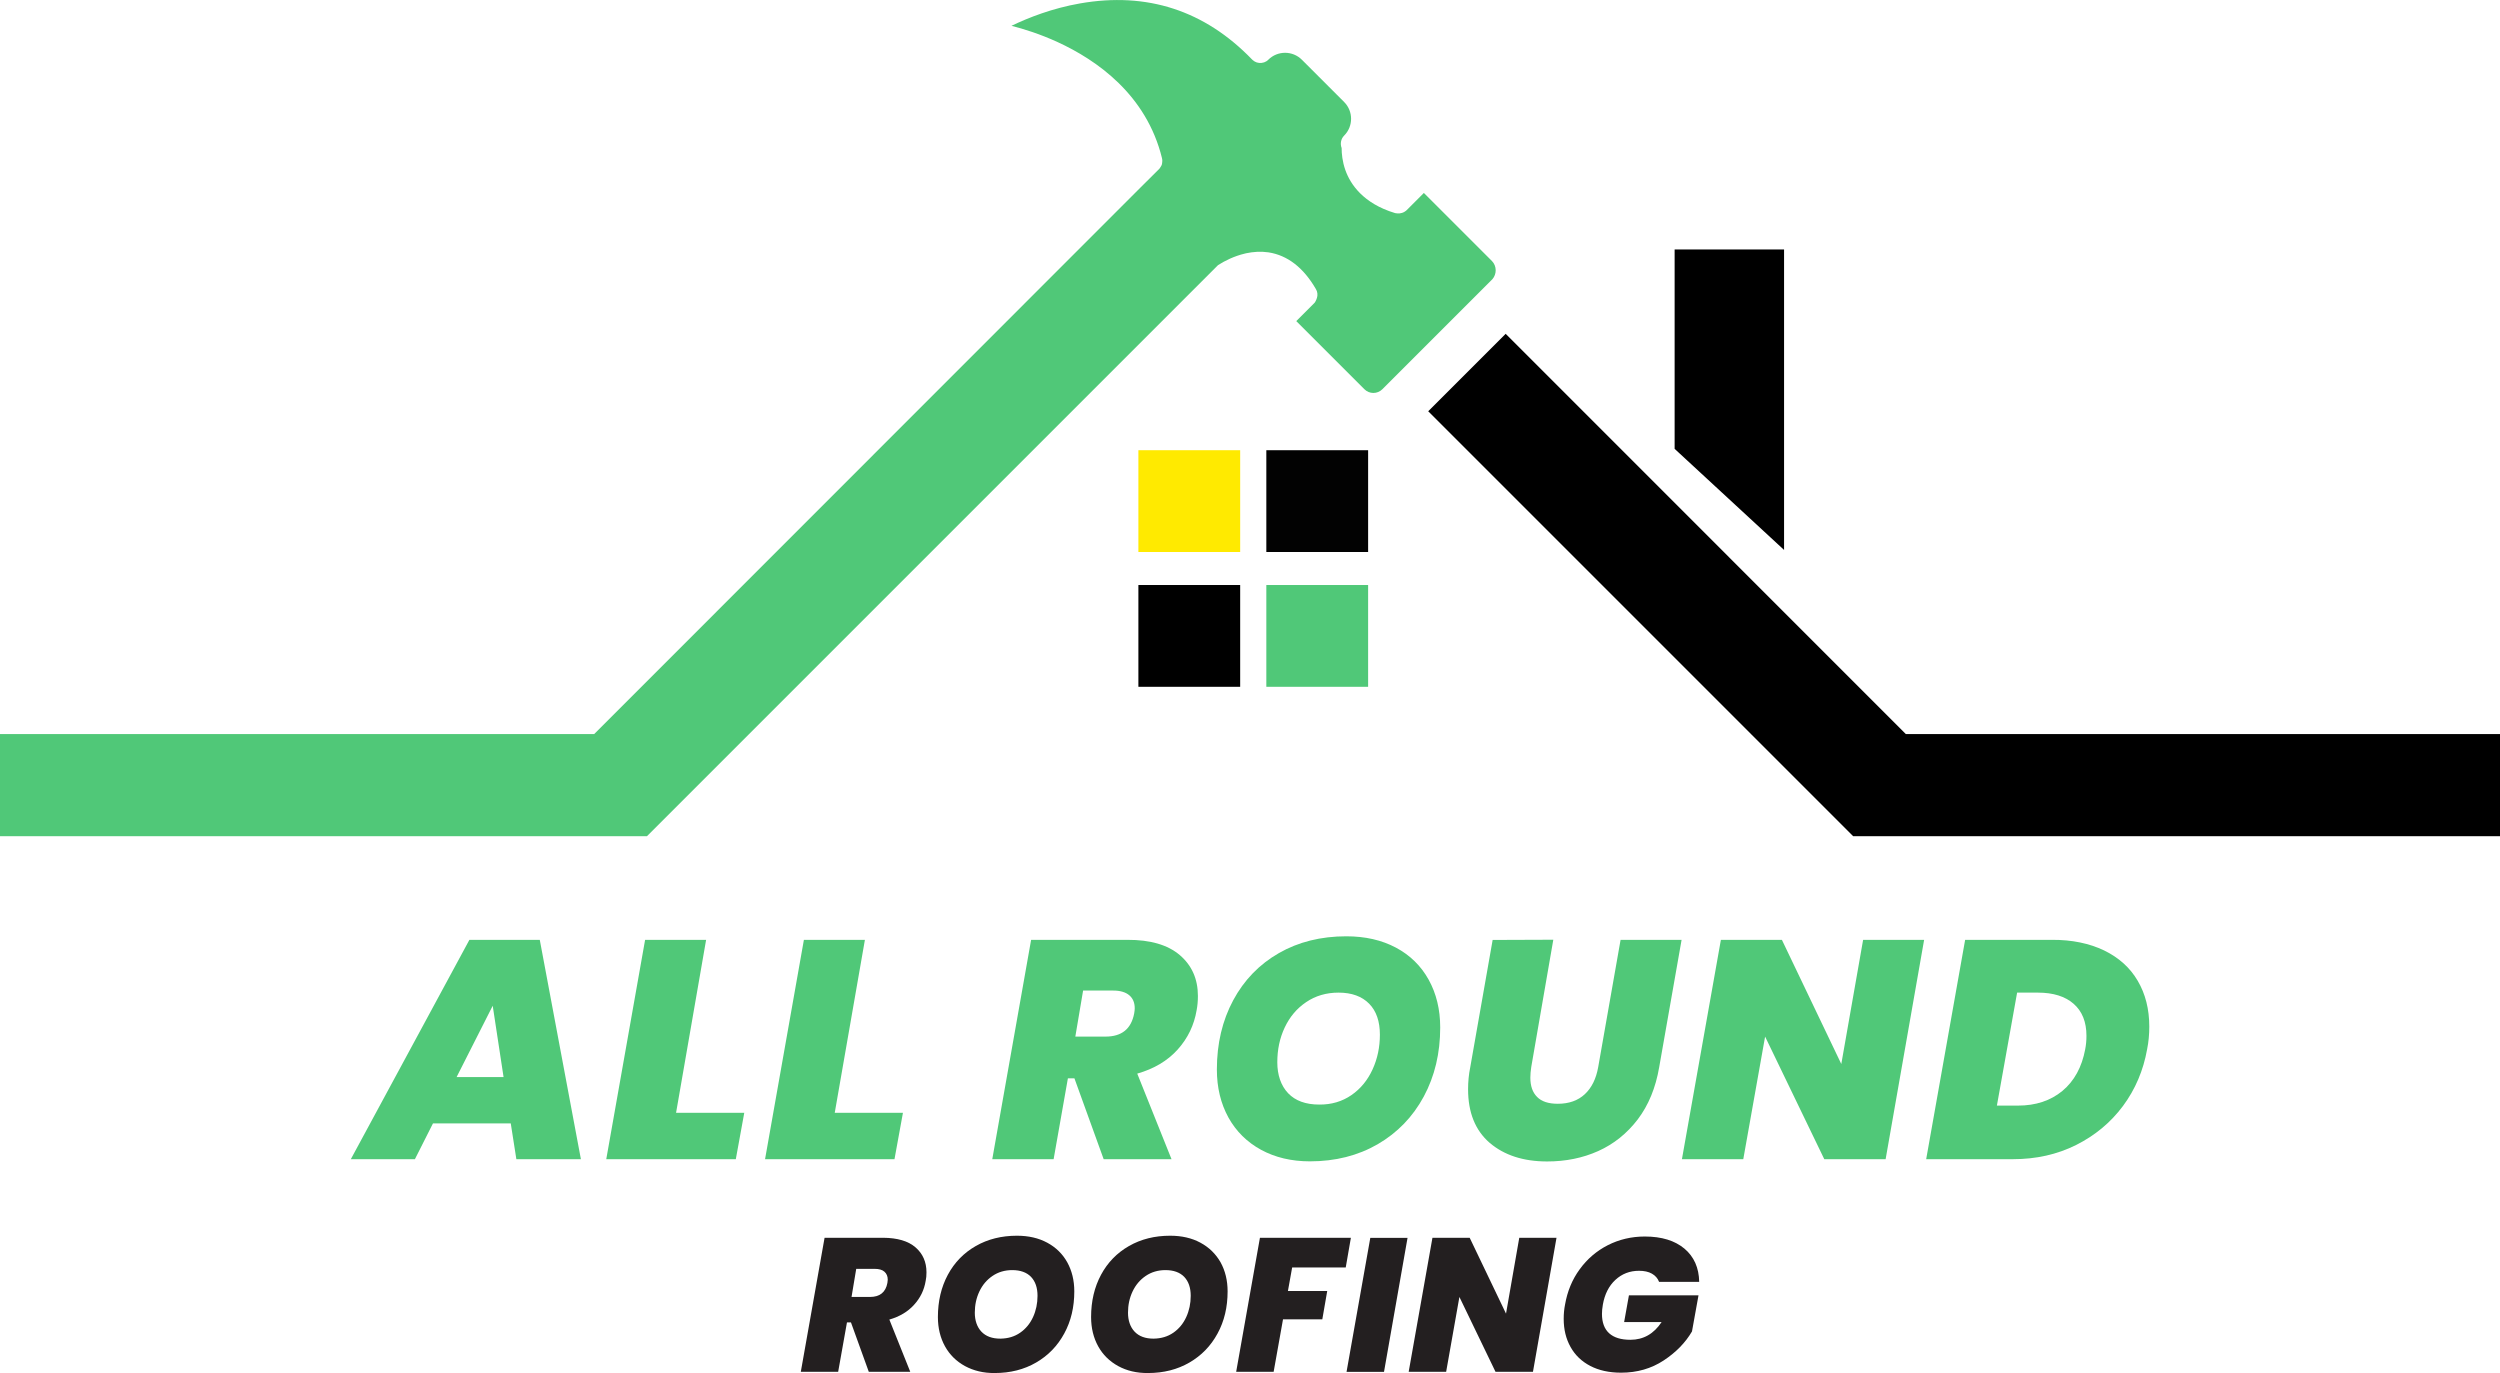
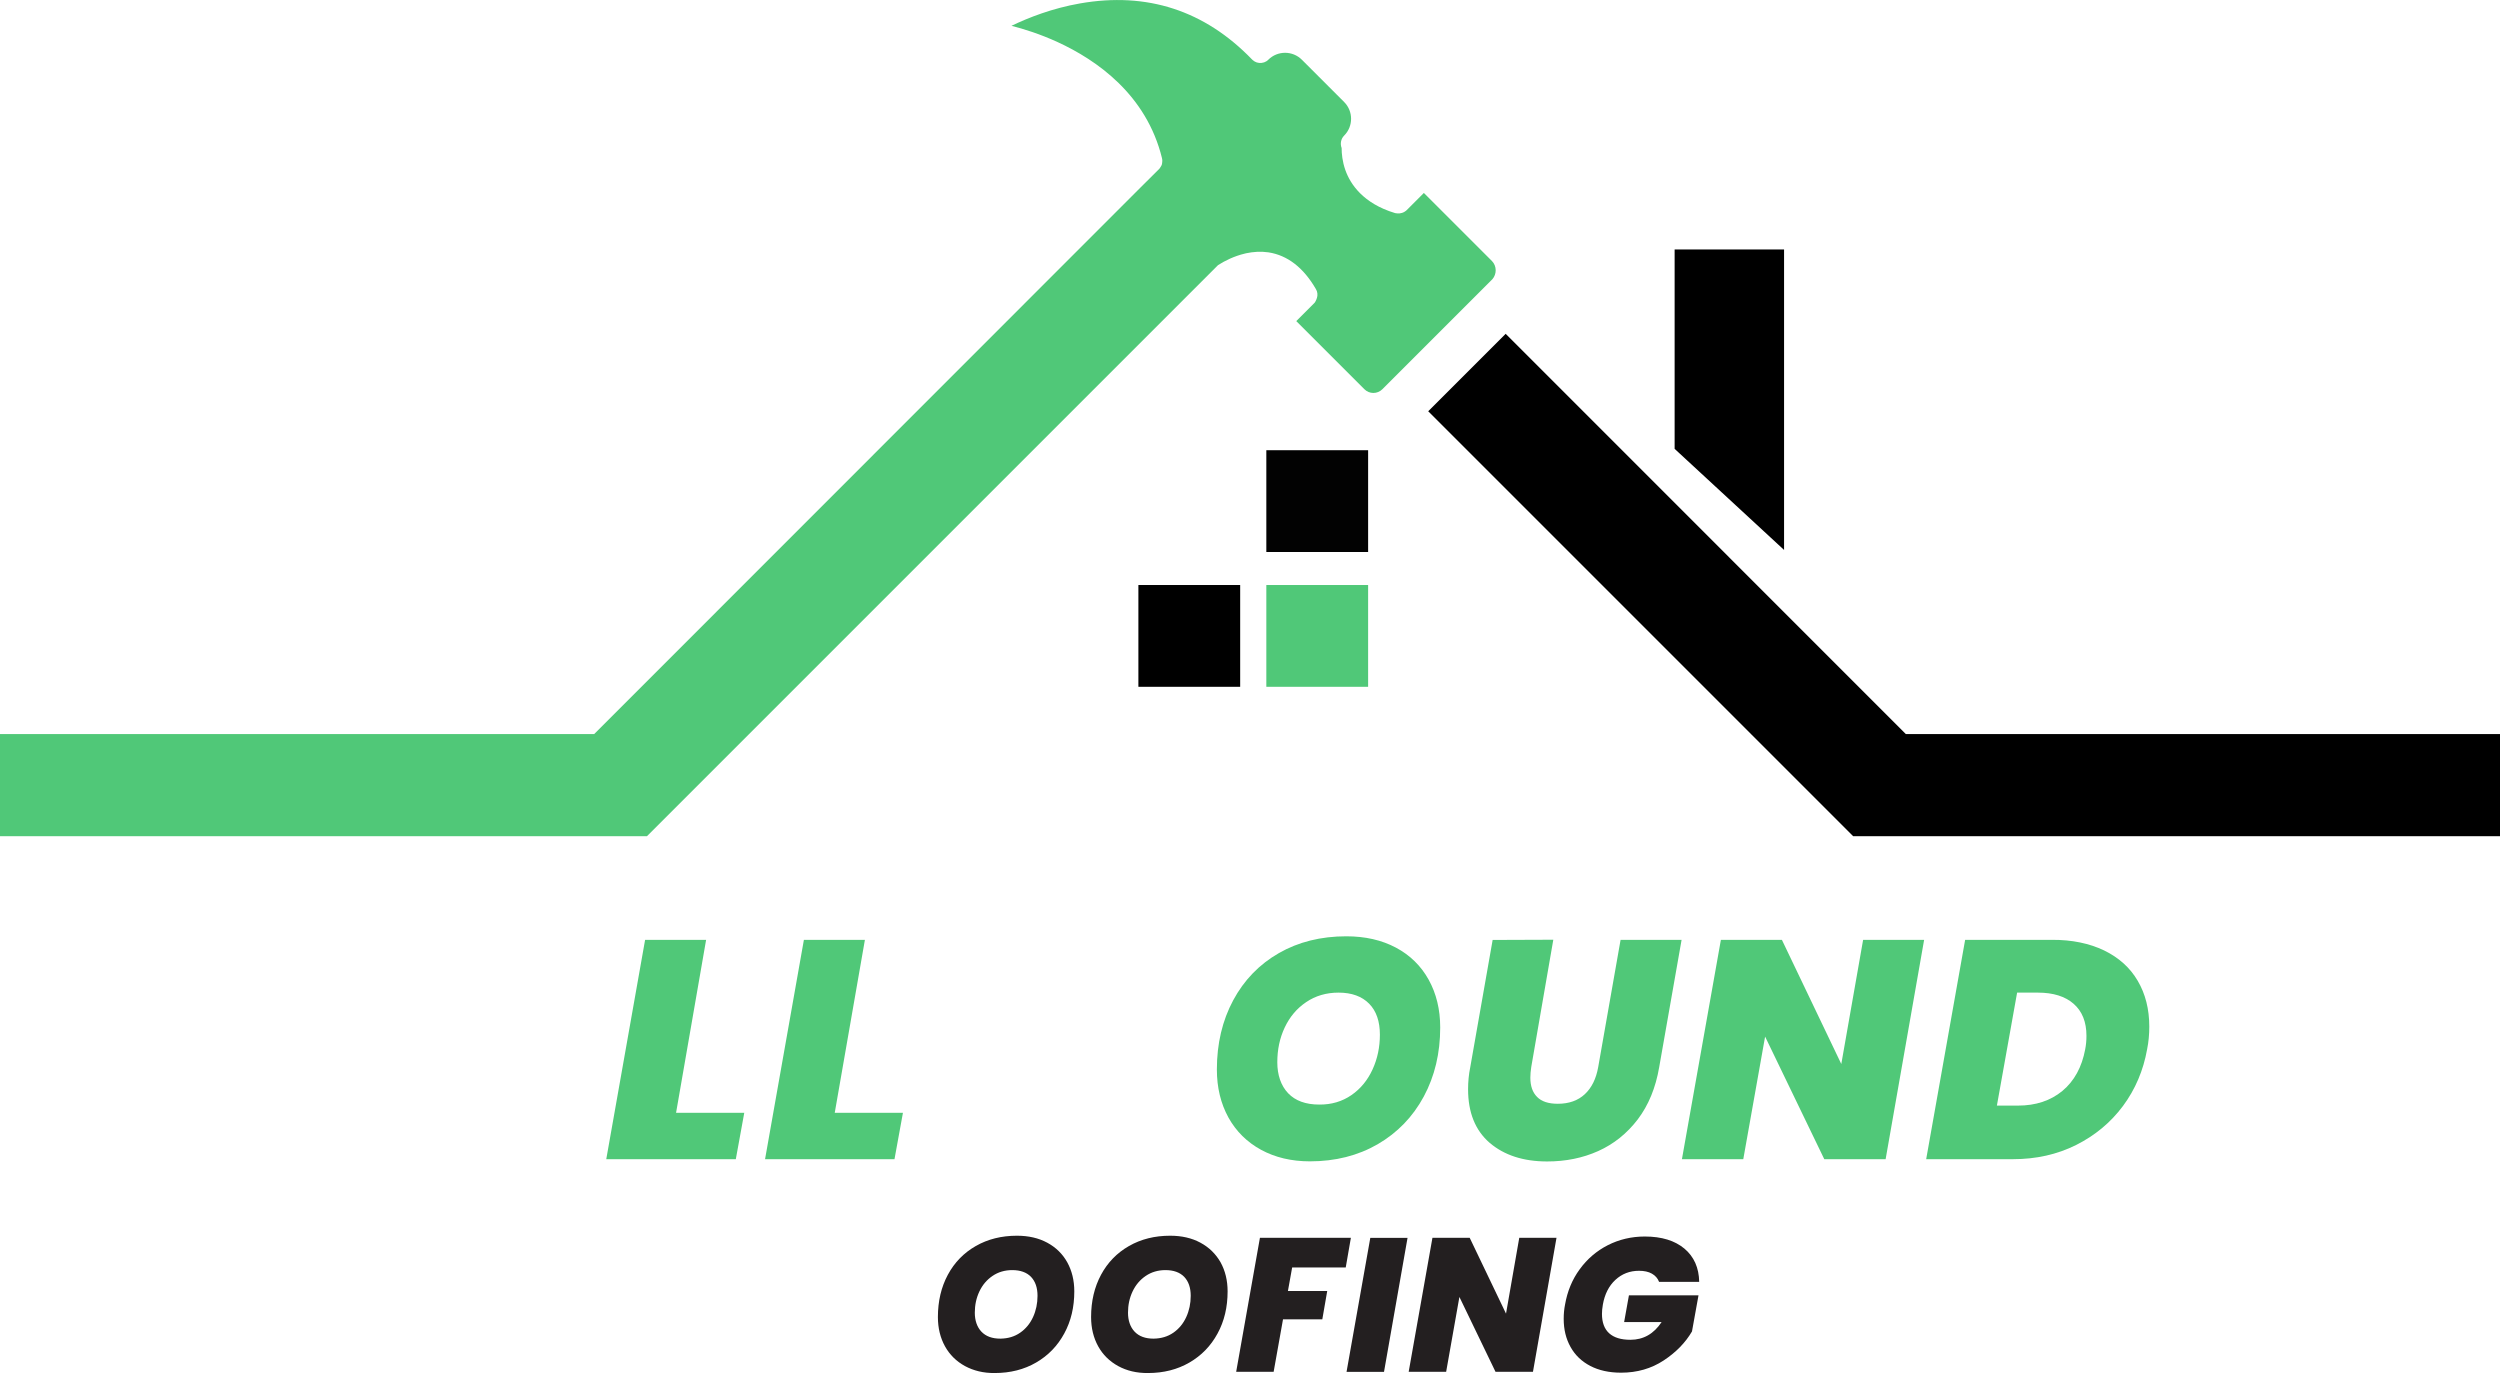
<svg xmlns="http://www.w3.org/2000/svg" version="1.1" id="Layer_2_00000119832326868902099650000016920643519724124583_" x="0px" y="0px" viewBox="0 0 2188.4 1202" style="enable-background:new 0 0 2188.4 1202;" xml:space="preserve">
  <style type="text/css">
	.st0{fill:#50C878;}
	.st1{fill:#FFEA00;}
	.st2{fill:#020202;}
	.st3{fill:#231F20;}
</style>
  <g id="Layer_1-2">
    <g>
      <path class="st0" d="M1306,228.5l-59.6-59.6l-15.1,15.1c-0.2,0.2-0.5,0.5-0.8,0.7c-0.1,0-0.1,0.1-0.2,0.1    c-0.2,0.2-0.4,0.3-0.6,0.4s-0.4,0.3-0.6,0.4c-0.1,0-0.1,0.1-0.2,0.1c-0.2,0.1-0.4,0.2-0.7,0.3c-0.1,0-0.2,0.1-0.2,0.1    c-0.2,0.1-0.4,0.1-0.6,0.2c-0.1,0-0.2,0.1-0.3,0.1c-0.2,0-0.3,0.1-0.5,0.1c-0.2,0-0.3,0.1-0.5,0.1c-0.1,0-0.2,0-0.4,0.1    c-0.2,0-0.4,0.1-0.6,0.1c-0.1,0-0.2,0-0.3,0c-0.2,0-0.5,0-0.7,0c-0.1,0-0.2,0-0.2,0c-0.2,0-0.5,0-0.8,0c-0.2,0-0.4-0.1-0.7-0.1    c-0.1,0-0.2,0-0.3,0c-0.3-0.1-0.7-0.1-1-0.2h0c-14-4.2-23.8-10.6-30.6-17.4c-6.7-6.7-10.6-13.9-12.8-20.1    c-2.7-7.6-3.3-14.6-3.3-19.4c-1.4-3.7-0.7-8,2.2-10.9c8.1-8.1,8.1-21.3,0-29.4l-37-37c-8.1-8.1-21.3-8.1-29.4,0l-0.1,0.1    c-0.1,0.1-0.2,0.2-0.3,0.3c-0.1,0.1-0.3,0.2-0.4,0.3c-0.1,0.1-0.3,0.2-0.4,0.3c-0.1,0.1-0.3,0.2-0.4,0.3s-0.3,0.2-0.4,0.2    c-0.1,0.1-0.3,0.2-0.4,0.2c-0.2,0.1-0.3,0.1-0.4,0.2c-0.1,0.1-0.3,0.1-0.4,0.2c-0.2,0.1-0.3,0.1-0.5,0.2c-0.2,0-0.3,0.1-0.4,0.1    c-0.2,0-0.3,0.1-0.5,0.1c-0.2,0-0.3,0.1-0.4,0.1c-0.2,0-0.3,0-0.5,0.1s-0.3,0-0.5,0.1c-0.2,0-0.3,0-0.5,0c-0.2,0-0.3,0-0.5,0    c-0.2,0-0.3,0-0.5,0c-0.2,0-0.3,0-0.5,0c-0.2,0-0.3,0-0.5-0.1s-0.3,0-0.5-0.1c-0.2,0-0.3-0.1-0.5-0.1c-0.2,0-0.3-0.1-0.5-0.1    c-0.2,0-0.3-0.1-0.5-0.2c-0.2-0.1-0.3-0.1-0.4-0.2c-0.2-0.1-0.3-0.1-0.5-0.2c-0.1-0.1-0.3-0.1-0.4-0.2c-0.2-0.1-0.3-0.2-0.5-0.3    c-0.1-0.1-0.2-0.1-0.3-0.2c-0.2-0.1-0.4-0.3-0.6-0.5c-0.1,0-0.1-0.1-0.2-0.1c-0.3-0.2-0.5-0.4-0.8-0.7l-0.1-0.1    C1054.6,9.2,1004-7.3,945.4,3c-24.1,4.2-45.1,12.4-60,19.6c10.6,2.7,24.8,7.1,40.3,14.2c34.2,15.7,77.9,46,91.5,101.8    c0,0.1,0,0.1,0,0.2c0.1,0.3,0.1,0.6,0.2,1c0,0.1,0,0.2,0,0.2c0,0.4,0.1,0.8,0,1.2c0,0.1,0,0.2,0,0.3c0,0.3,0,0.6-0.1,0.9    c0,0.1,0,0.2,0,0.3c0,0.3-0.1,0.6-0.2,0.9c0,0.1,0,0.1,0,0.2c-0.1,0.4-0.2,0.8-0.4,1.1c0,0,0,0.1-0.1,0.1    c-0.1,0.3-0.3,0.6-0.5,0.9c0,0.1-0.1,0.2-0.2,0.3c-0.2,0.3-0.3,0.5-0.5,0.8c-0.1,0.1-0.1,0.2-0.2,0.3c-0.2,0.3-0.5,0.6-0.8,0.9    l-16.2,16.1l-2.2,2.2L520.1,642.6H0V732h566.3l499.9-499.9c5.9-3.8,14.1-7.9,23.4-10.1c0.4-0.1,0.8-0.2,1.2-0.3    c6.2-1.3,12.8-1.8,19.6-0.8c16.7,2.6,30.6,13.4,41.4,32c0,0.1,0.1,0.1,0.1,0.2c0.1,0.2,0.2,0.4,0.3,0.6c0.1,0.1,0.1,0.2,0.2,0.4    c0.1,0.2,0.1,0.4,0.2,0.5c0.1,0.1,0.1,0.3,0.2,0.4c0,0.2,0.1,0.3,0.1,0.5c0.1,0.2,0.1,0.3,0.1,0.5c0,0.1,0.1,0.3,0.1,0.4    c0,0.2,0.1,0.4,0.1,0.6c0,0.1,0,0.3,0,0.4c0,0.2,0,0.4,0,0.6c0,0.1,0,0.3,0,0.4c0,0.2,0,0.4,0,0.5c0,0.2,0,0.3-0.1,0.5    c0,0.1,0,0.3-0.1,0.5c0,0.2-0.1,0.4-0.1,0.5c0,0.1-0.1,0.3-0.1,0.4c0,0.2-0.1,0.4-0.2,0.5c0,0.1-0.1,0.2-0.1,0.4    c-0.1,0.2-0.1,0.4-0.2,0.5c-0.1,0.1-0.1,0.3-0.2,0.4c-0.1,0.1-0.2,0.3-0.2,0.5c-0.1,0.1-0.2,0.3-0.2,0.4c-0.1,0.1-0.2,0.2-0.2,0.4    c-0.1,0.1-0.2,0.3-0.3,0.5c-0.1,0.1-0.2,0.2-0.2,0.3c-0.1,0.2-0.3,0.3-0.4,0.5c0,0-0.1,0.1-0.1,0.1l-15.8,15.8l59.6,59.6    c4.4,4.4,11.4,4.4,15.8,0l96.2-96.2C1310.3,240,1310.3,232.9,1306,228.5L1306,228.5z" />
-       <rect x="996.5" y="394.1" class="st1" width="89.1" height="89.1" />
      <rect x="1108.5" y="394.1" class="st2" width="89.1" height="89.1" />
      <rect x="1108.5" y="512.1" class="st0" width="89.1" height="89.1" />
      <rect x="996.5" y="512.1" width="89.1" height="89.1" />
      <g>
        <polygon points="1668.3,642.6 1318,292.2 1250.2,360 1622.2,732 1622.2,732 1622.2,732 1757.7,732 2188.4,732 2188.4,642.6         " />
        <polygon points="1561.7,218.4 1465.9,218.4 1465.9,392.9 1561.7,481.4    " />
      </g>
    </g>
    <g>
      <g>
-         <path class="st0" d="M447.1,983.4H379l-15.8,31.3h-56.1l103.8-192h61.6l36,192H452L447.1,983.4L447.1,983.4z M440.8,942.8     l-9.5-62.4l-31.6,62.4H440.8z" />
        <path class="st0" d="M591.8,974.1h59.7l-7.4,40.6H530.7l34-192h53.4L591.8,974.1L591.8,974.1z" />
        <path class="st0" d="M730.7,974.1h59.7l-7.4,40.6H669.7l34-192h53.4L730.7,974.1L730.7,974.1z" />
-         <path class="st0" d="M1032.8,836.1c10.5,9,15.8,20.9,15.8,35.8c0,4.5-0.4,8.6-1.1,12.3c-2.2,13.1-7.7,24.6-16.6,34.5     s-20.7,16.9-35.4,21.1l30,74.9h-59.4l-25.6-70.8h-5.7l-12.5,70.8h-53.7l34-192h84.2C1006.9,822.6,1022.3,827.1,1032.8,836.1     L1032.8,836.1z M941.3,907.4h26.4c14.2,0,22.5-6.7,25.1-20.2c0.4-2.2,0.5-3.7,0.5-4.6c0-4.9-1.6-8.7-4.8-11.4     c-3.2-2.7-7.9-4.1-14-4.1h-26.4L941.3,907.4L941.3,907.4z" />
        <path class="st0" d="M1103.9,1006.5c-12.3-6.7-21.9-16.2-28.6-28.3c-6.7-12.2-10.1-26.2-10.1-42c0-22.7,4.8-42.9,14.3-60.6     c9.5-17.7,22.9-31.5,40-41.3s36.8-14.7,59-14.7c16.5,0,31,3.3,43.4,9.9c12.4,6.6,22,16,28.7,28.1s10.1,26,10.1,41.8     c0,22.5-4.8,42.7-14.4,60.5c-9.6,17.8-23.1,31.7-40.3,41.7c-17.3,10-37.1,15-59.4,15C1130.5,1016.6,1116.2,1013.2,1103.9,1006.5     L1103.9,1006.5z M1183,958.6c8.1-5.6,14.2-13.1,18.5-22.5s6.4-19.5,6.4-30.4c0-11.6-3.1-20.7-9.4-27.1     c-6.3-6.4-15.2-9.7-26.8-9.7c-10.7,0-20.2,2.8-28.3,8.3c-8.2,5.5-14.4,12.9-18.8,22.2c-4.4,9.3-6.5,19.4-6.5,30.5     s3.2,20.5,9.5,27.1c6.3,6.6,15.4,9.9,27.2,9.9C1165.5,967,1174.9,964.2,1183,958.6L1183,958.6z" />
        <path class="st0" d="M1359.7,822.6l-19.3,111.4c-0.5,3.3-0.8,6.4-0.8,9.3c0,7.3,1.9,12.9,5.9,16.9c3.9,4,9.9,6,18.1,6     c9.8,0,17.7-2.8,23.7-8.4s9.9-13.5,11.7-23.7l19.6-111.4h53.4l-19.6,111.4c-3.1,18.2-9.4,33.4-18.8,45.8     c-9.4,12.3-21,21.6-34.6,27.7c-13.6,6.1-28.5,9.1-44.7,9.1c-20.9,0-37.6-5.5-50.3-16.3c-12.6-10.9-18.9-26.5-18.9-46.9     c0-6.5,0.6-13,1.9-19.3l19.6-111.4L1359.7,822.6L1359.7,822.6z" />
        <path class="st0" d="M1650.6,1014.7h-53.7l-51.8-107.3l-19.1,107.3h-53.7l34.1-192h53.4l52,108.7l19.1-108.7h53.4L1650.6,1014.7     L1650.6,1014.7z" />
        <path class="st0" d="M1841.9,832c12.9,6.3,22.7,15.1,29.4,26.6c6.7,11.4,10.1,24.8,10.1,40c0,6.9-0.6,13.5-1.9,19.9     c-3.3,18.5-10.3,35-21.1,49.6c-10.8,14.5-24.5,25.9-41.1,34.2c-16.6,8.3-35,12.4-55.2,12.4h-76l34.1-192h76     C1813.7,822.6,1829,825.8,1841.9,832L1841.9,832z M1805.4,954.9c10.3-8.6,17-20.8,19.9-36.4c0.7-3.6,1.1-7.5,1.1-11.7     c0-12.2-3.7-21.5-11.2-28.1c-7.4-6.5-17.9-9.8-31.3-9.8h-18.2l-17.7,98.9h18.5C1782,967.8,1795,963.5,1805.4,954.9z" />
      </g>
      <g>
-         <path class="st3" d="M801.3,1091.8c6.4,5.5,9.7,12.8,9.7,21.9c0,2.8-0.2,5.3-0.7,7.5c-1.3,8-4.7,15-10.2,21     c-5.4,6-12.6,10.3-21.6,12.9l18.3,45.7h-36.3l-15.6-43.2h-3.5l-7.7,43.2H701l20.8-117.3h51.4     C785.5,1083.6,794.9,1086.3,801.3,1091.8L801.3,1091.8z M745.4,1135.3h16.1c8.7,0,13.8-4.1,15.3-12.3c0.2-1.3,0.3-2.3,0.3-2.8     c0-3-1-5.3-2.9-7c-1.9-1.7-4.8-2.5-8.6-2.5h-16.1L745.4,1135.3L745.4,1135.3z" />
        <path class="st3" d="M844.7,1195.8c-7.5-4.1-13.4-9.9-17.5-17.3c-4.1-7.4-6.2-16-6.2-25.6c0-13.9,2.9-26.2,8.7-37     s14-19.2,24.5-25.2c10.5-6,22.5-9,36-9c10.1,0,18.9,2,26.5,6.1c7.6,4.1,13.4,9.8,17.5,17.1c4.1,7.4,6.2,15.9,6.2,25.5     c0,13.8-2.9,26.1-8.8,36.9c-5.9,10.9-14.1,19.3-24.6,25.4s-22.6,9.2-36.3,9.2C861,1202,852.3,1199.9,844.7,1195.8z M893,1166.6     c4.9-3.4,8.7-8,11.3-13.7c2.6-5.7,3.9-11.9,3.9-18.6c0-7.1-1.9-12.6-5.7-16.6c-3.8-3.9-9.3-5.9-16.4-5.9     c-6.5,0-12.3,1.7-17.3,5.1s-8.8,7.9-11.5,13.6s-4,11.9-4,18.6s1.9,12.5,5.8,16.6s9.4,6.1,16.6,6.1     C882.4,1171.7,888.1,1170,893,1166.6L893,1166.6z" />
        <path class="st3" d="M978.8,1195.8c-7.5-4.1-13.4-9.9-17.5-17.3c-4.1-7.4-6.2-16-6.2-25.6c0-13.9,2.9-26.2,8.7-37     s14-19.2,24.5-25.2c10.5-6,22.5-9,36-9c10.1,0,18.9,2,26.5,6.1c7.6,4.1,13.4,9.8,17.6,17.1c4.1,7.4,6.2,15.9,6.2,25.5     c0,13.8-2.9,26.1-8.8,36.9c-5.9,10.9-14.1,19.3-24.6,25.4s-22.6,9.2-36.3,9.2C995,1202,986.3,1199.9,978.8,1195.8L978.8,1195.8z      M1027.1,1166.6c4.9-3.4,8.7-8,11.3-13.7c2.6-5.7,3.9-11.9,3.9-18.6c0-7.1-1.9-12.6-5.7-16.6c-3.8-3.9-9.3-5.9-16.4-5.9     c-6.5,0-12.3,1.7-17.3,5.1s-8.8,7.9-11.5,13.6s-4,11.9-4,18.6s1.9,12.5,5.8,16.6s9.4,6.1,16.6,6.1     C1016.4,1171.7,1022.2,1170,1027.1,1166.6L1027.1,1166.6z" />
        <path class="st3" d="M1182.5,1083.6l-4.5,25.9h-46.9l-3.7,20.6h34.4l-4.3,24.8h-34.4l-8.2,45.9h-32.8l20.8-117.3H1182.5     L1182.5,1083.6z" />
        <path class="st3" d="M1232.1,1083.6l-20.6,117.3h-32.8l20.8-117.3H1232.1z" />
        <path class="st3" d="M1341.9,1200.8h-32.8l-31.6-65.5l-11.6,65.5h-32.8l20.8-117.3h32.6l31.8,66.4l11.6-66.4h32.6L1341.9,1200.8z     " />
        <path class="st3" d="M1382.8,1111.1c6.5-9,14.8-16.1,24.6-21.1s20.7-7.6,32.4-7.6c14.8,0,26.3,3.6,34.7,10.6     c8.4,7.1,12.7,16.8,12.9,29.1h-35.1c-1.2-3.1-3.3-5.5-6.3-7.2s-6.8-2.5-11.3-2.5c-8.1,0-15,2.7-20.7,8s-9.3,12.5-10.9,21.5     c-0.6,3.3-0.8,6.1-0.8,8.3c0,7.4,2.1,13.1,6.3,16.9c4.2,3.8,10.4,5.7,18.6,5.7c11.4,0,20.5-5.2,27.3-15.5h-32.8l4.2-23.4h60.9     l-5.7,31.6c-5.8,9.9-14,18.3-24.8,25.4c-10.8,7.1-23.2,10.7-37.3,10.7c-10.4,0-19.4-2-26.9-5.9c-7.5-3.9-13.3-9.4-17.3-16.6     c-4-7.1-6-15.3-6-24.6c0-4.4,0.4-8.7,1.2-12.6C1372,1130.4,1376.2,1120.1,1382.8,1111.1L1382.8,1111.1z" />
      </g>
    </g>
  </g>
</svg>